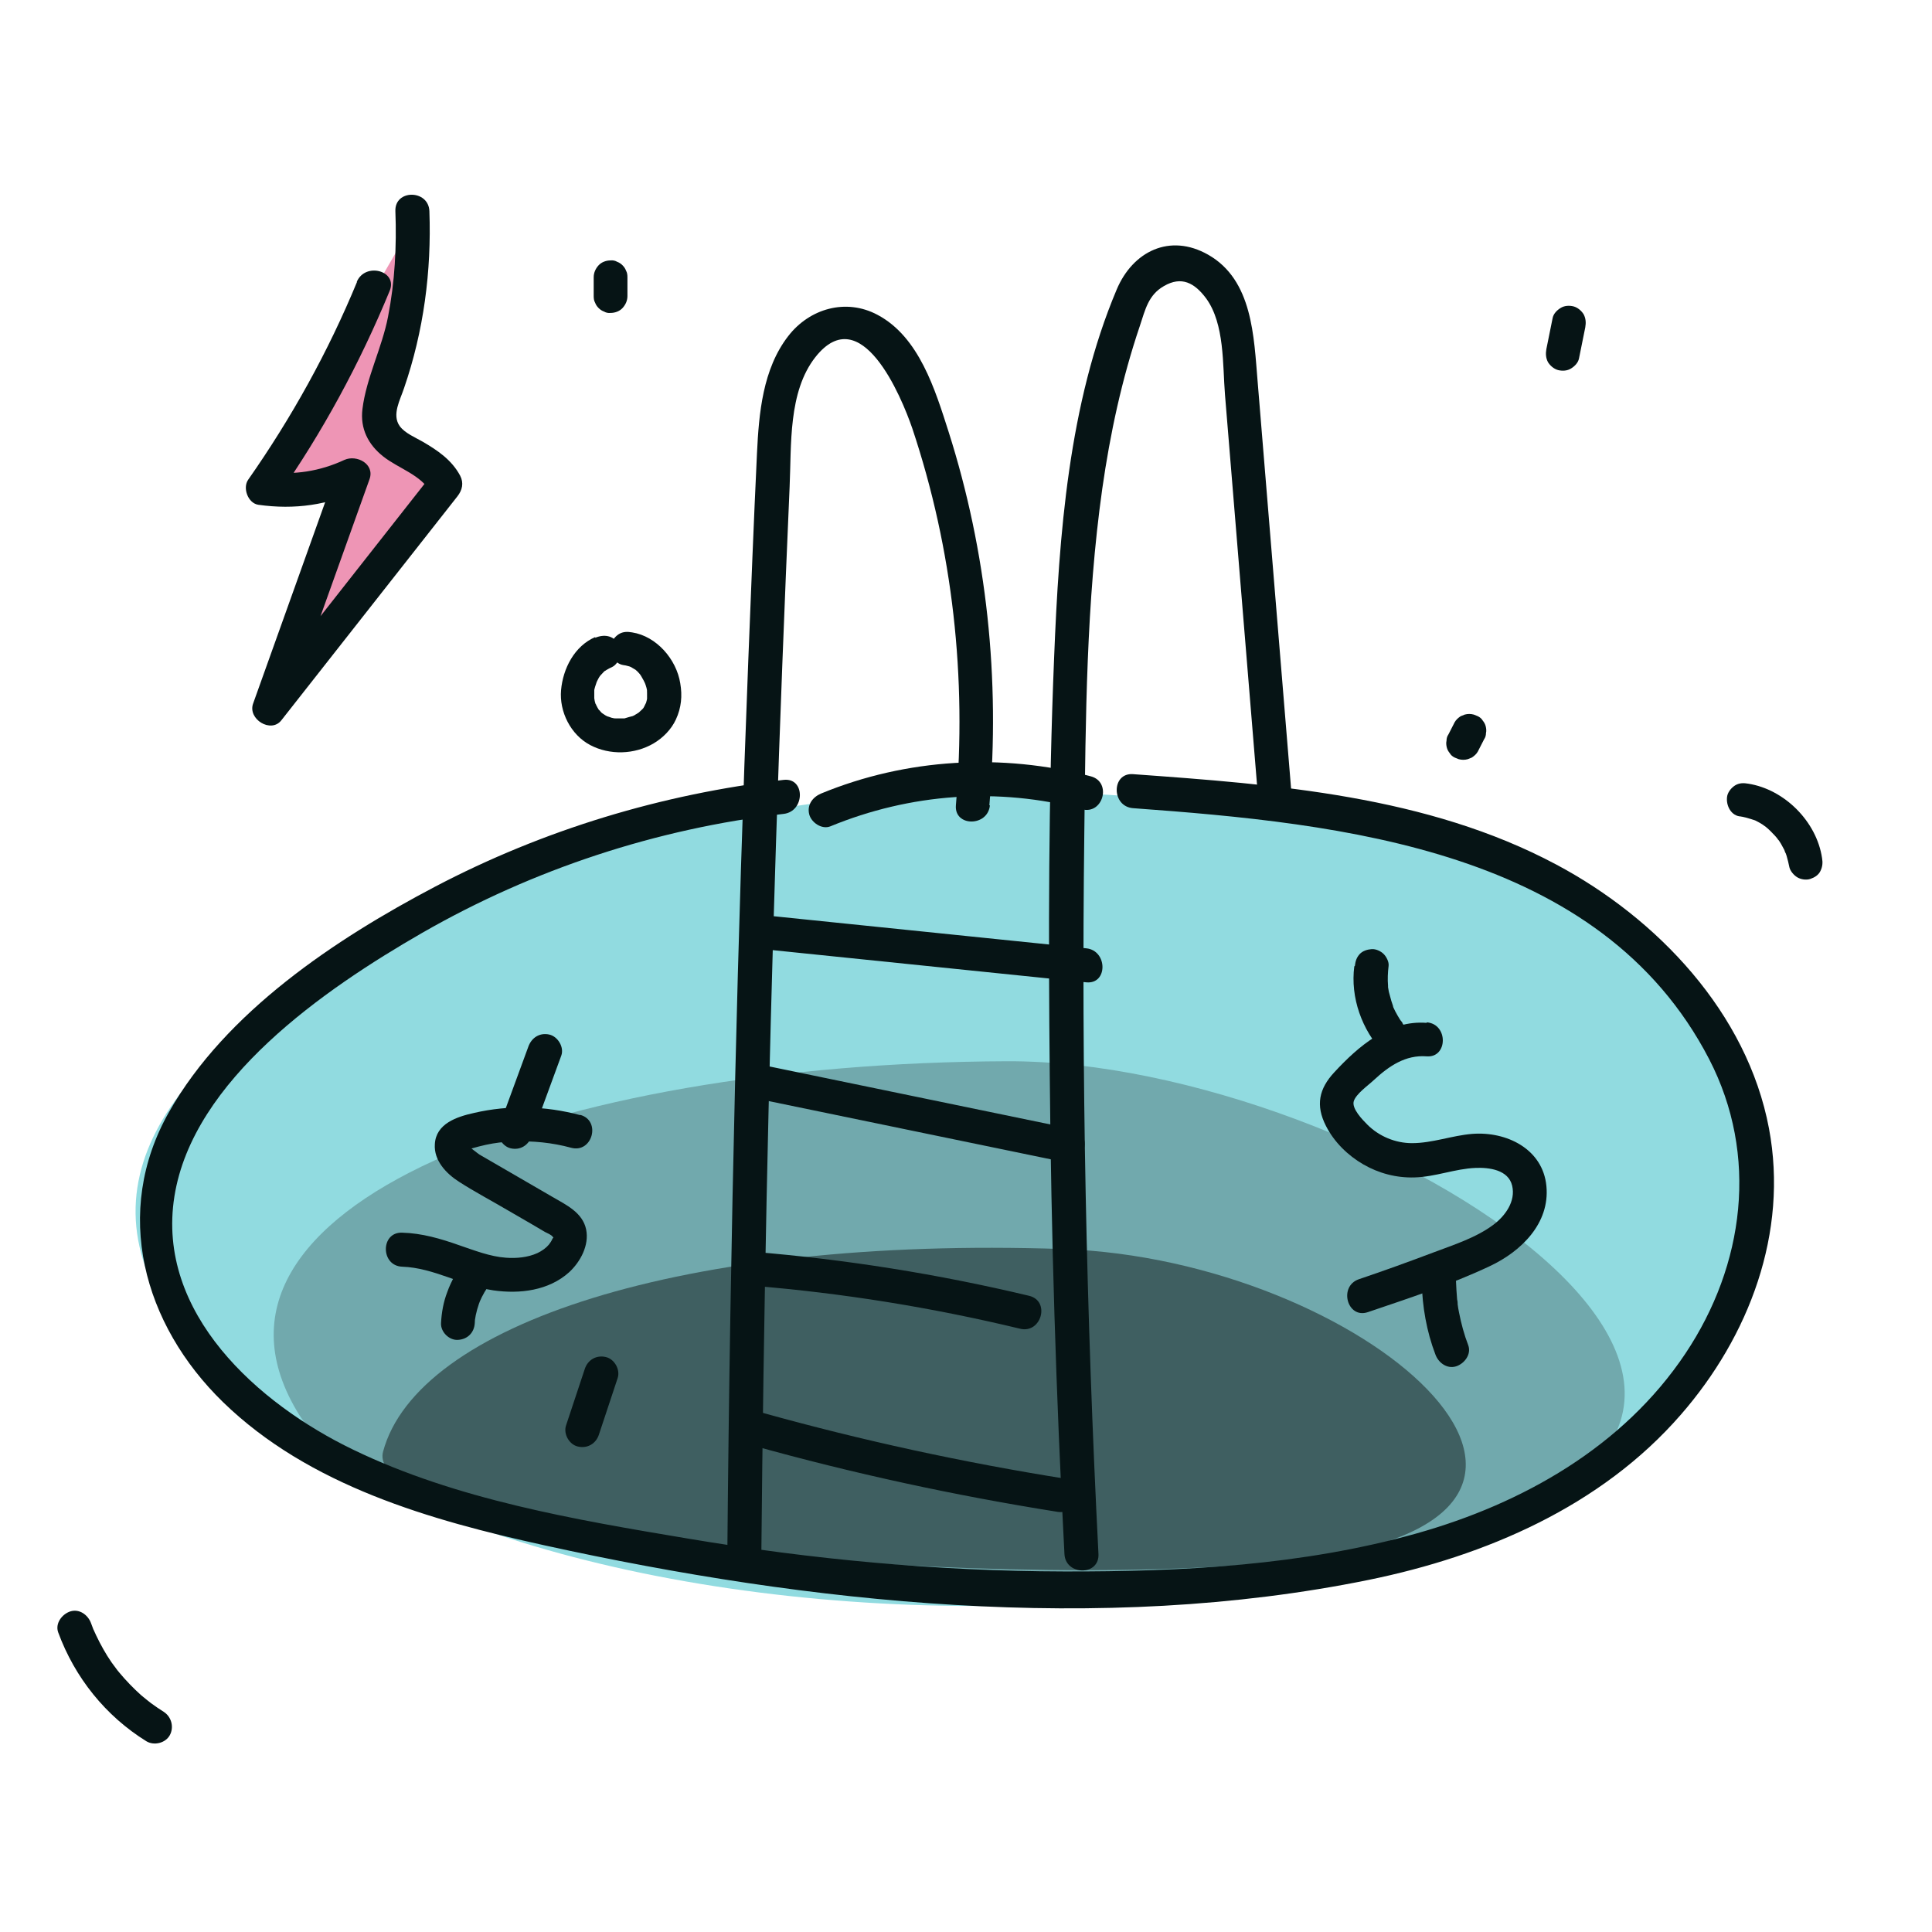
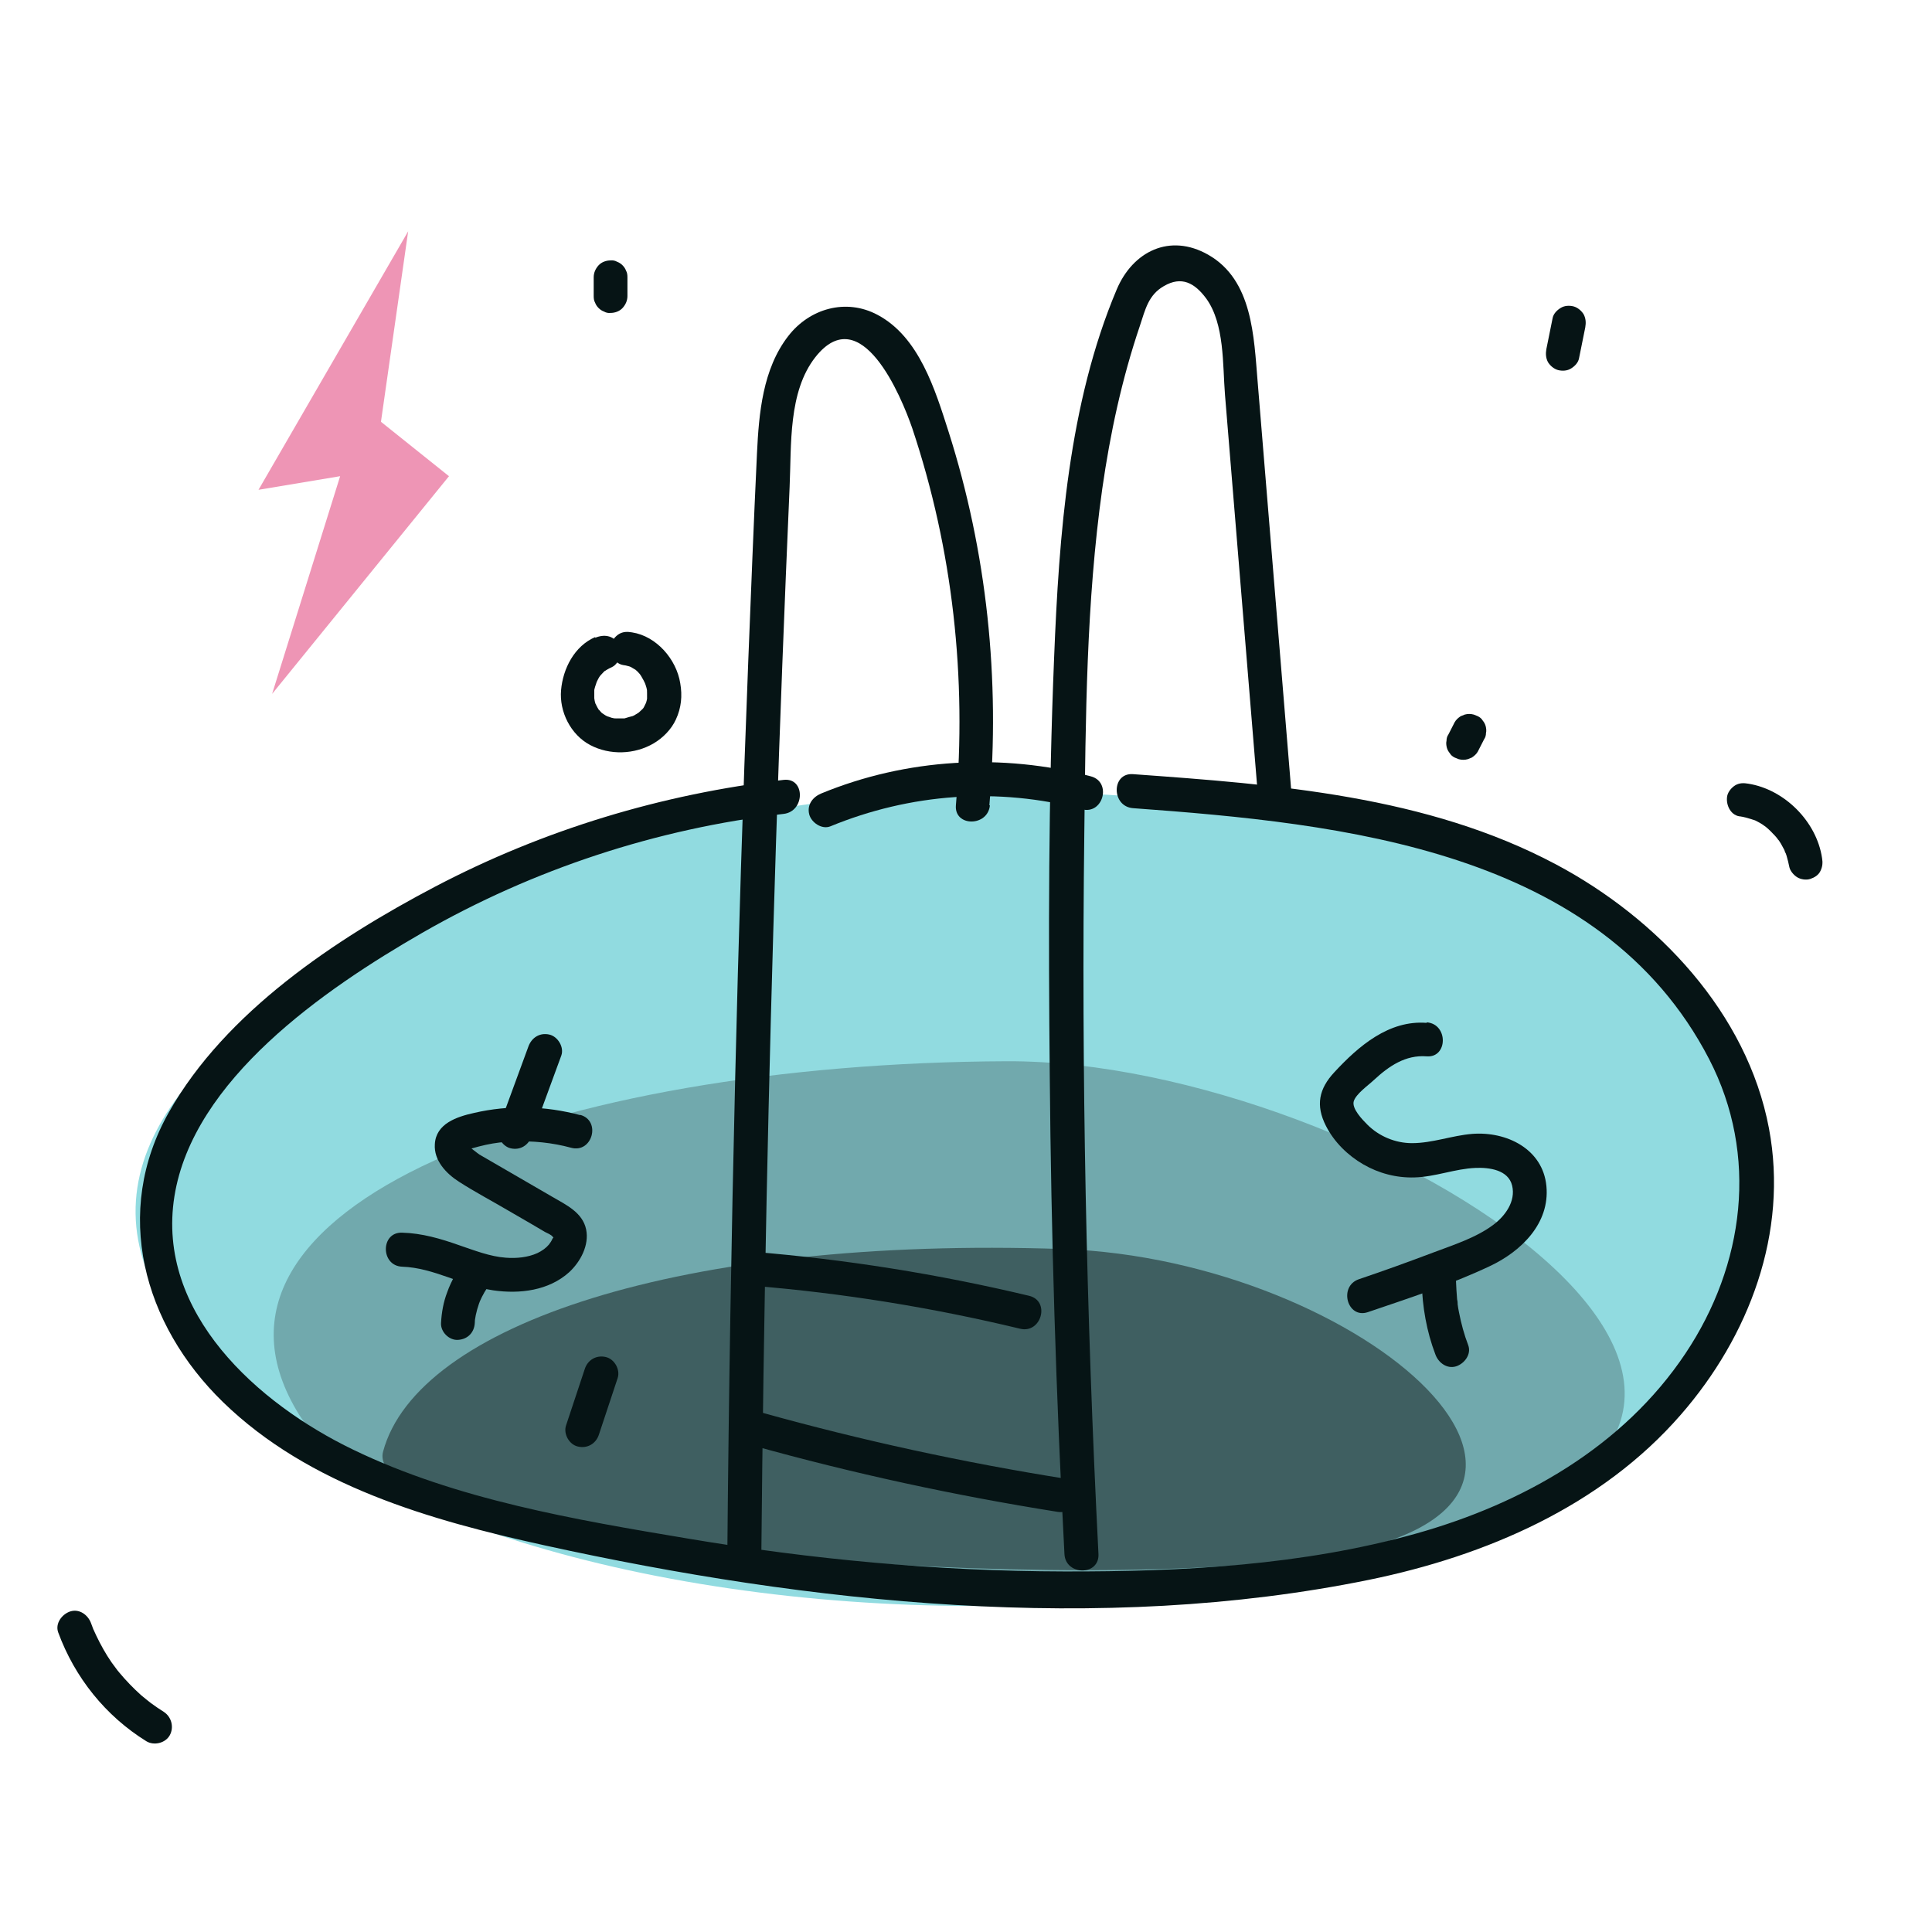
<svg xmlns="http://www.w3.org/2000/svg" width="71" height="71" viewBox="0 0 71 71" fill="none">
  <path d="M9.5 18L15 8.5L14 15.5L16.5 17.5L10 25.5L12.5 17.5L9.5 18Z" fill="#EE95B5" />
  <path d="M12 53.5C-6.791 41.599 17 32 27 30C40.563 27.287 63.378 30.552 64.5 41.5C66.5 61 27 63 12 53.5Z" fill="#91DBE0" />
  <path d="M51.499 57C71.552 52.387 50.19 38.946 36.999 39C20.32 39.068 6.229 44.337 10.999 52C14.103 56.986 39.009 59.873 51.499 57Z" fill="#71A9AD" />
  <path d="M48.358 57.233C60.632 55.503 50.105 46.276 39.036 45.901C25.04 45.428 15.326 48.7 14.078 53.346C13.207 56.59 38.043 58.687 48.358 57.233Z" fill="#3F5F61" />
  <path d="M47.478 29.36L46.218 14.03C46.078 12.38 46.038 10.29 44.398 9.36C42.988 8.56 41.628 9.24 41.038 10.64C39.268 14.83 38.918 19.68 38.738 24.17C38.528 29.28 38.528 34.4 38.578 39.52C38.628 45.39 38.808 51.25 39.118 57.11C39.158 57.91 40.408 57.92 40.368 57.11C39.918 48.28 39.738 39.44 39.848 30.6C39.898 26.39 39.918 22.14 40.508 17.96C40.798 15.93 41.228 13.93 41.888 11.98C42.088 11.38 42.198 10.84 42.778 10.51C43.418 10.14 43.898 10.39 44.328 10.97C45.008 11.91 44.928 13.4 45.018 14.51L46.238 29.36C46.308 30.16 47.558 30.16 47.488 29.36H47.478Z" fill="#061415" />
  <path d="M36.358 29.6C36.758 24.97 36.269 20.29 34.858 15.86C34.368 14.33 33.779 12.38 32.248 11.57C31.088 10.95 29.748 11.34 28.968 12.35C28.029 13.56 27.889 15.19 27.819 16.65C27.698 19.2 27.599 21.75 27.498 24.3C27.299 29.4 27.139 34.5 27.018 39.6C26.878 45.44 26.779 51.28 26.729 57.12C26.729 57.92 27.968 57.93 27.979 57.12C28.058 48.4 28.238 39.68 28.518 30.96C28.659 26.6 28.828 22.24 29.018 17.89C29.088 16.36 28.959 14.4 29.968 13.12C31.639 11.01 33.118 14.55 33.529 15.75C35.019 20.21 35.529 24.91 35.129 29.59C35.059 30.39 36.309 30.39 36.379 29.59L36.358 29.6Z" fill="#061415" />
-   <path d="M28.329 34.91L39.919 36.1C40.719 36.18 40.709 34.93 39.919 34.85L28.329 33.66C27.529 33.58 27.539 34.83 28.329 34.91Z" fill="#061415" />
-   <path d="M27.939 40.4L39.079 42.7C39.869 42.86 40.199 41.66 39.409 41.49L28.269 39.19C27.479 39.03 27.149 40.23 27.939 40.4Z" fill="#061415" />
  <path d="M27.649 47.25C30.969 47.52 34.249 48.05 37.489 48.83C38.269 49.02 38.609 47.81 37.819 47.62C34.469 46.82 31.069 46.28 27.649 46C26.849 45.93 26.849 47.18 27.649 47.25Z" fill="#061415" />
  <path d="M27.66 53.12C31.35 54.15 35.09 54.96 38.87 55.56C39.66 55.68 40 54.48 39.2 54.35C35.42 53.75 31.68 52.94 27.99 51.91C27.21 51.69 26.88 52.9 27.66 53.12Z" fill="#061415" />
  <path d="M21.32 40.98C20.05 40.64 18.71 40.6 17.42 40.9C16.79 41.04 16.02 41.29 15.98 42.05C15.94 42.65 16.4 43.13 16.87 43.43C17.46 43.81 18.09 44.14 18.7 44.5L19.58 45.01C19.73 45.1 19.87 45.18 20.02 45.27C20.11 45.32 20.26 45.37 20.32 45.46C20.36 45.52 20.35 45.44 20.3 45.53C20.27 45.6 20.22 45.68 20.17 45.74C20.07 45.86 19.92 45.97 19.75 46.05C19.4 46.21 18.98 46.25 18.59 46.22C18.01 46.18 17.43 45.95 16.87 45.76C16.19 45.52 15.51 45.32 14.78 45.3C13.98 45.27 13.98 46.52 14.78 46.55C15.95 46.59 16.98 47.25 18.13 47.42C19.1 47.56 20.17 47.43 20.92 46.75C21.33 46.37 21.66 45.76 21.54 45.18C21.41 44.56 20.81 44.28 20.31 43.99L18.5 42.94C18.21 42.77 17.91 42.6 17.62 42.43C17.57 42.4 17.22 42.12 17.21 42.12L17.18 42.19C17.14 42.25 17.13 42.27 17.18 42.25C17.2 42.26 17.32 42.21 17.35 42.2C17.52 42.15 17.69 42.11 17.86 42.07C18.19 42 18.51 41.96 18.85 41.95C19.58 41.92 20.29 41.99 20.99 42.18C21.77 42.39 22.1 41.18 21.32 40.97V40.98Z" fill="#061415" />
  <path d="M19.418 38.46L18.328 41.43C18.218 41.74 18.458 42.13 18.768 42.2C19.118 42.28 19.418 42.09 19.538 41.76L20.628 38.79C20.738 38.48 20.498 38.09 20.188 38.02C19.838 37.94 19.538 38.13 19.418 38.46Z" fill="#061415" />
  <path d="M17.068 46.37C16.938 46.54 16.808 46.71 16.708 46.89C16.608 47.07 16.508 47.28 16.438 47.48C16.298 47.84 16.228 48.23 16.208 48.62C16.188 48.95 16.508 49.26 16.828 49.24C17.188 49.22 17.428 48.97 17.448 48.62C17.448 48.54 17.458 48.46 17.468 48.37L17.448 48.54C17.488 48.25 17.568 47.98 17.678 47.71L17.618 47.86C17.728 47.6 17.868 47.36 18.038 47.14L17.938 47.27L17.958 47.25C18.068 47.11 18.138 46.99 18.138 46.81C18.138 46.66 18.068 46.47 17.958 46.37C17.848 46.27 17.678 46.18 17.518 46.19C17.368 46.19 17.178 46.25 17.078 46.37H17.068Z" fill="#061415" />
  <path d="M52.43 37.59C51.04 37.48 49.92 38.45 49.04 39.4C48.47 40.01 48.34 40.62 48.73 41.38C49.03 41.97 49.53 42.46 50.1 42.79C50.67 43.12 51.32 43.29 51.98 43.27C52.75 43.25 53.47 42.95 54.23 42.92C54.73 42.9 55.43 42.99 55.57 43.57C55.71 44.15 55.31 44.69 54.88 45.01C54.24 45.49 53.41 45.75 52.67 46.03C51.77 46.37 50.86 46.7 49.94 47.01C49.18 47.27 49.51 48.48 50.27 48.22C51.77 47.71 53.31 47.21 54.75 46.53C55.9 45.99 56.96 44.96 56.83 43.59C56.7 42.22 55.36 41.57 54.1 41.67C53.36 41.73 52.64 42.01 51.89 42.01C51.28 42.01 50.68 41.76 50.25 41.33C50.07 41.15 49.67 40.74 49.75 40.47C49.83 40.2 50.29 39.88 50.49 39.69C51.04 39.18 51.65 38.76 52.43 38.82C53.21 38.88 53.23 37.63 52.43 37.57V37.59Z" fill="#061415" />
-   <path d="M49.77 35.51C49.62 36.66 50.05 37.85 50.84 38.69C51.06 38.93 51.5 38.93 51.72 38.69C51.94 38.45 51.96 38.06 51.72 37.81C51.68 37.77 51.64 37.73 51.6 37.68C51.58 37.66 51.56 37.64 51.54 37.61C51.49 37.54 51.55 37.61 51.56 37.63C51.55 37.58 51.48 37.52 51.45 37.47C51.42 37.42 51.39 37.37 51.36 37.32C51.3 37.22 51.25 37.12 51.2 37.01C51.2 36.99 51.15 36.9 51.19 36.99C51.23 37.08 51.19 36.99 51.19 36.96C51.17 36.9 51.15 36.84 51.13 36.78C51.1 36.67 51.07 36.56 51.04 36.45C51.03 36.39 51.02 36.34 51.01 36.28C51 36.19 51.01 36.28 51.01 36.32C51.01 36.29 51.01 36.26 51.01 36.23C50.99 35.99 51 35.74 51.03 35.5C51.05 35.35 50.95 35.16 50.85 35.06C50.74 34.95 50.56 34.87 50.41 34.88C50.26 34.89 50.08 34.94 49.97 35.06C49.85 35.19 49.81 35.33 49.79 35.5L49.77 35.51Z" fill="#061415" />
  <path d="M52.248 47.11C52.268 48.02 52.428 48.93 52.748 49.77C52.858 50.08 53.178 50.32 53.518 50.21C53.818 50.11 54.078 49.77 53.958 49.44C53.808 49.05 53.698 48.64 53.618 48.23C53.598 48.13 53.578 48.03 53.568 47.93C53.538 47.76 53.568 48.02 53.568 47.89C53.568 47.84 53.558 47.8 53.548 47.75C53.528 47.53 53.518 47.32 53.508 47.1C53.508 46.77 53.228 46.46 52.888 46.48C52.548 46.5 52.258 46.75 52.268 47.1L52.248 47.11Z" fill="#061415" />
  <path d="M53.459 26.54L53.229 26.99C53.179 27.06 53.159 27.14 53.159 27.22C53.139 27.3 53.149 27.39 53.169 27.47C53.189 27.55 53.229 27.62 53.279 27.68C53.319 27.75 53.379 27.8 53.459 27.84L53.609 27.9C53.719 27.93 53.829 27.93 53.939 27.9L54.089 27.84C54.179 27.78 54.259 27.71 54.309 27.62L54.539 27.17C54.589 27.1 54.609 27.02 54.609 26.94C54.629 26.86 54.619 26.77 54.599 26.69C54.579 26.61 54.539 26.54 54.489 26.48C54.449 26.41 54.389 26.36 54.309 26.32L54.159 26.26C54.049 26.23 53.939 26.23 53.829 26.26L53.679 26.32C53.589 26.38 53.509 26.45 53.459 26.54Z" fill="#061415" />
  <path d="M57.058 11.69L56.828 12.83C56.798 13 56.808 13.16 56.888 13.31C56.968 13.44 57.108 13.56 57.258 13.6C57.418 13.64 57.598 13.63 57.738 13.54C57.868 13.46 57.998 13.33 58.028 13.17L58.258 12.03C58.288 11.86 58.278 11.7 58.198 11.55C58.118 11.42 57.978 11.3 57.828 11.26C57.668 11.22 57.488 11.23 57.348 11.32C57.218 11.4 57.088 11.53 57.058 11.69Z" fill="#061415" />
  <path d="M21.879 23.41C21.109 23.74 20.689 24.57 20.619 25.36C20.549 26.15 20.969 27 21.689 27.38C22.409 27.76 23.319 27.73 24.019 27.32C24.359 27.12 24.669 26.81 24.839 26.44C25.039 26.01 25.079 25.57 24.999 25.11C24.859 24.23 24.129 23.38 23.229 23.24C23.059 23.21 22.899 23.21 22.749 23.3C22.619 23.38 22.499 23.52 22.459 23.67C22.389 23.97 22.549 24.38 22.899 24.44C22.969 24.45 23.029 24.46 23.089 24.48C23.119 24.48 23.239 24.54 23.139 24.49C23.039 24.44 23.159 24.5 23.179 24.51C23.239 24.54 23.289 24.58 23.349 24.61C23.439 24.67 23.249 24.52 23.329 24.59C23.359 24.62 23.399 24.65 23.429 24.68C23.479 24.73 23.519 24.78 23.559 24.83C23.629 24.91 23.479 24.72 23.539 24.81C23.559 24.84 23.579 24.87 23.599 24.91C23.639 24.97 23.669 25.04 23.699 25.1C23.749 25.2 23.649 24.97 23.689 25.07C23.699 25.11 23.719 25.14 23.729 25.18C23.749 25.24 23.769 25.31 23.779 25.37C23.779 25.4 23.799 25.52 23.779 25.4C23.759 25.28 23.779 25.43 23.779 25.46C23.779 25.53 23.779 25.59 23.779 25.66C23.779 25.68 23.779 25.69 23.779 25.71C23.779 25.71 23.809 25.56 23.789 25.62C23.779 25.66 23.779 25.7 23.769 25.73C23.759 25.76 23.749 25.8 23.739 25.84C23.739 25.85 23.719 25.87 23.719 25.89C23.719 25.89 23.779 25.76 23.749 25.82C23.709 25.88 23.689 25.95 23.649 26.01C23.649 26.02 23.629 26.04 23.619 26.05C23.589 26.1 23.669 25.98 23.669 25.99C23.649 26.01 23.629 26.04 23.609 26.06C23.559 26.11 23.499 26.16 23.449 26.21C23.449 26.21 23.569 26.13 23.509 26.16C23.499 26.16 23.479 26.18 23.469 26.19C23.439 26.21 23.419 26.22 23.389 26.24C23.359 26.26 23.329 26.27 23.309 26.29C23.289 26.29 23.269 26.31 23.249 26.32C23.179 26.36 23.299 26.3 23.309 26.3C23.179 26.33 23.049 26.37 22.919 26.41C22.859 26.43 23.019 26.4 23.009 26.4C22.989 26.4 22.969 26.4 22.949 26.4C22.919 26.4 22.889 26.4 22.849 26.4C22.779 26.4 22.709 26.4 22.639 26.4C22.609 26.4 22.499 26.38 22.609 26.4C22.719 26.42 22.609 26.4 22.579 26.4C22.509 26.39 22.439 26.37 22.369 26.34C22.349 26.34 22.239 26.29 22.339 26.34C22.439 26.39 22.339 26.34 22.309 26.32C22.239 26.29 22.179 26.24 22.119 26.2C22.069 26.17 22.189 26.25 22.179 26.25C22.179 26.24 22.149 26.23 22.139 26.22C22.119 26.2 22.089 26.18 22.069 26.15C22.049 26.12 22.029 26.1 21.999 26.08C21.959 26.04 22.049 26.15 22.049 26.14C22.049 26.12 22.019 26.11 22.009 26.09C21.969 26.03 21.939 25.97 21.909 25.91C21.909 25.9 21.899 25.88 21.889 25.87C21.889 25.87 21.939 26.01 21.919 25.95C21.919 25.91 21.889 25.88 21.879 25.85C21.859 25.79 21.849 25.73 21.839 25.66C21.819 25.56 21.849 25.83 21.839 25.68C21.839 25.64 21.839 25.61 21.839 25.57C21.839 25.49 21.839 25.42 21.839 25.35C21.839 25.25 21.809 25.5 21.839 25.37C21.839 25.33 21.859 25.29 21.869 25.24C21.889 25.17 21.919 25.1 21.939 25.03C21.959 24.97 21.899 25.11 21.909 25.1C21.919 25.08 21.929 25.06 21.939 25.04C21.959 25.01 21.969 24.97 21.989 24.94C22.009 24.9 22.029 24.87 22.059 24.83C22.059 24.82 22.079 24.8 22.089 24.79C22.129 24.72 22.059 24.83 22.049 24.84C22.099 24.79 22.149 24.73 22.199 24.68C22.229 24.65 22.259 24.63 22.279 24.61C22.319 24.57 22.209 24.66 22.219 24.66C22.239 24.66 22.269 24.63 22.289 24.62C22.359 24.58 22.429 24.54 22.499 24.51C22.629 24.45 22.749 24.27 22.789 24.14C22.829 23.99 22.809 23.79 22.729 23.66C22.529 23.35 22.199 23.3 21.869 23.44L21.879 23.41Z" fill="#061415" />
  <path d="M28.799 28.66C24.319 29.18 19.979 30.49 15.979 32.59C12.329 34.51 8.289 37.19 6.209 40.87C4.129 44.55 5.259 48.67 8.199 51.53C11.359 54.6 15.819 55.87 20.009 56.79C29.749 58.93 40.439 60.07 50.299 58.06C54.599 57.18 58.839 55.36 61.769 51.99C64.279 49.11 65.729 45.3 65.009 41.47C64.209 37.22 60.909 33.75 57.189 31.77C52.439 29.24 46.909 28.83 41.639 28.45C40.839 28.39 40.839 29.64 41.639 29.7C49.319 30.26 58.819 31.22 62.809 38.92C64.639 42.46 64.109 46.49 61.939 49.74C59.649 53.17 55.969 55.25 52.069 56.35C47.879 57.53 43.439 57.76 39.109 57.75C34.469 57.74 29.839 57.31 25.269 56.54C21.149 55.85 16.769 55.11 12.969 53.27C9.489 51.59 5.729 48.26 6.409 43.97C7.089 39.68 11.919 36.35 15.519 34.28C19.599 31.94 24.129 30.45 28.799 29.91C29.589 29.82 29.599 28.57 28.799 28.66Z" fill="#061415" />
  <path d="M30.509 30.37C33.449 29.16 36.679 28.92 39.759 29.74C40.539 29.95 40.869 28.74 40.089 28.53C36.819 27.67 33.309 27.87 30.179 29.16C29.869 29.29 29.649 29.57 29.739 29.93C29.819 30.23 30.199 30.49 30.509 30.37Z" fill="#061415" />
  <path d="M63.939 30C64.079 30.02 64.219 30.06 64.349 30.1C64.379 30.11 64.409 30.12 64.439 30.13L64.499 30.15L64.409 30.11C64.469 30.13 64.539 30.17 64.599 30.2C64.719 30.26 64.829 30.34 64.939 30.42C65.039 30.49 64.819 30.32 64.929 30.42C64.959 30.44 64.979 30.46 64.999 30.48C65.049 30.53 65.099 30.57 65.149 30.63C65.199 30.68 65.239 30.72 65.279 30.77C65.299 30.79 65.319 30.82 65.339 30.85C65.419 30.94 65.249 30.72 65.339 30.84C65.419 30.95 65.489 31.07 65.549 31.19C65.569 31.22 65.579 31.25 65.589 31.28C65.589 31.3 65.659 31.43 65.609 31.32C65.559 31.21 65.609 31.34 65.629 31.37C65.639 31.4 65.649 31.43 65.659 31.46C65.699 31.59 65.729 31.73 65.759 31.87C65.789 32.01 65.929 32.17 66.049 32.24C66.179 32.32 66.379 32.35 66.529 32.3C66.679 32.25 66.829 32.16 66.899 32.01C66.979 31.85 66.989 31.7 66.959 31.53C66.759 30.19 65.579 29.01 64.249 28.8C64.079 28.77 63.919 28.77 63.769 28.86C63.639 28.94 63.519 29.08 63.479 29.23C63.409 29.53 63.569 29.94 63.919 30H63.939Z" fill="#061415" />
  <path d="M21.49 50.31L20.8 52.39C20.7 52.7 20.92 53.09 21.24 53.16C21.58 53.24 21.9 53.06 22.01 52.72L22.7 50.64C22.8 50.33 22.58 49.94 22.26 49.87C21.92 49.79 21.6 49.97 21.49 50.31Z" fill="#061415" />
  <path d="M2.139 59.99C2.749 61.65 3.879 63.06 5.379 63.99C5.659 64.16 6.079 64.06 6.239 63.77C6.399 63.48 6.309 63.1 6.019 62.91C5.859 62.81 5.699 62.7 5.549 62.59C5.549 62.59 5.399 62.47 5.499 62.55C5.469 62.53 5.439 62.5 5.409 62.48C5.339 62.42 5.259 62.36 5.189 62.3C4.899 62.04 4.629 61.76 4.379 61.46C4.349 61.42 4.319 61.39 4.289 61.35C4.349 61.42 4.289 61.35 4.269 61.32C4.209 61.24 4.159 61.17 4.099 61.09C3.989 60.93 3.889 60.77 3.799 60.61C3.709 60.45 3.619 60.28 3.539 60.11C3.519 60.07 3.499 60.02 3.479 59.98C3.479 59.97 3.409 59.83 3.439 59.9C3.469 59.97 3.409 59.83 3.409 59.82C3.389 59.77 3.369 59.71 3.349 59.66C3.239 59.35 2.919 59.11 2.579 59.22C2.279 59.32 2.019 59.66 2.139 59.99Z" fill="#061415" />
-   <path d="M13.12 10.36C12.06 12.93 10.71 15.36 9.12 17.63C8.91 17.93 9.11 18.49 9.49 18.55C10.84 18.74 12.06 18.56 13.29 17.99L12.37 17.28L9.3 25.86C9.1 26.43 9.96 26.96 10.34 26.47L16.81 18.24C16.99 18.01 17.05 17.75 16.91 17.48C16.6 16.9 16.08 16.55 15.53 16.23C15.27 16.08 14.88 15.92 14.69 15.66C14.39 15.24 14.71 14.69 14.85 14.26C15.57 12.17 15.86 9.97 15.78 7.76C15.75 6.96 14.5 6.95 14.53 7.76C14.58 9.06 14.51 10.36 14.26 11.64C14.04 12.78 13.46 13.89 13.32 15.03C13.23 15.75 13.53 16.34 14.09 16.78C14.65 17.22 15.48 17.45 15.84 18.11L15.94 17.35L9.47 25.58L10.51 26.19L13.58 17.61C13.78 17.05 13.11 16.7 12.66 16.9C11.76 17.32 10.8 17.47 9.82 17.34L10.19 18.26C11.85 15.89 13.22 13.36 14.32 10.69C14.63 9.95 13.42 9.62 13.11 10.36H13.12Z" fill="#061415" />
  <path d="M21.818 10.19V10.88C21.818 10.97 21.828 11.05 21.868 11.12C21.898 11.2 21.938 11.26 21.998 11.32C22.058 11.38 22.118 11.42 22.198 11.45C22.268 11.49 22.348 11.51 22.438 11.5C22.598 11.5 22.768 11.44 22.878 11.32C22.988 11.2 23.058 11.05 23.058 10.88V10.19C23.058 10.1 23.048 10.02 23.008 9.95C22.978 9.87 22.938 9.81 22.878 9.75C22.818 9.69 22.758 9.65 22.678 9.62C22.608 9.58 22.528 9.56 22.438 9.57C22.278 9.57 22.108 9.63 21.998 9.75C21.888 9.87 21.818 10.02 21.818 10.19Z" fill="#061415" />
</svg>